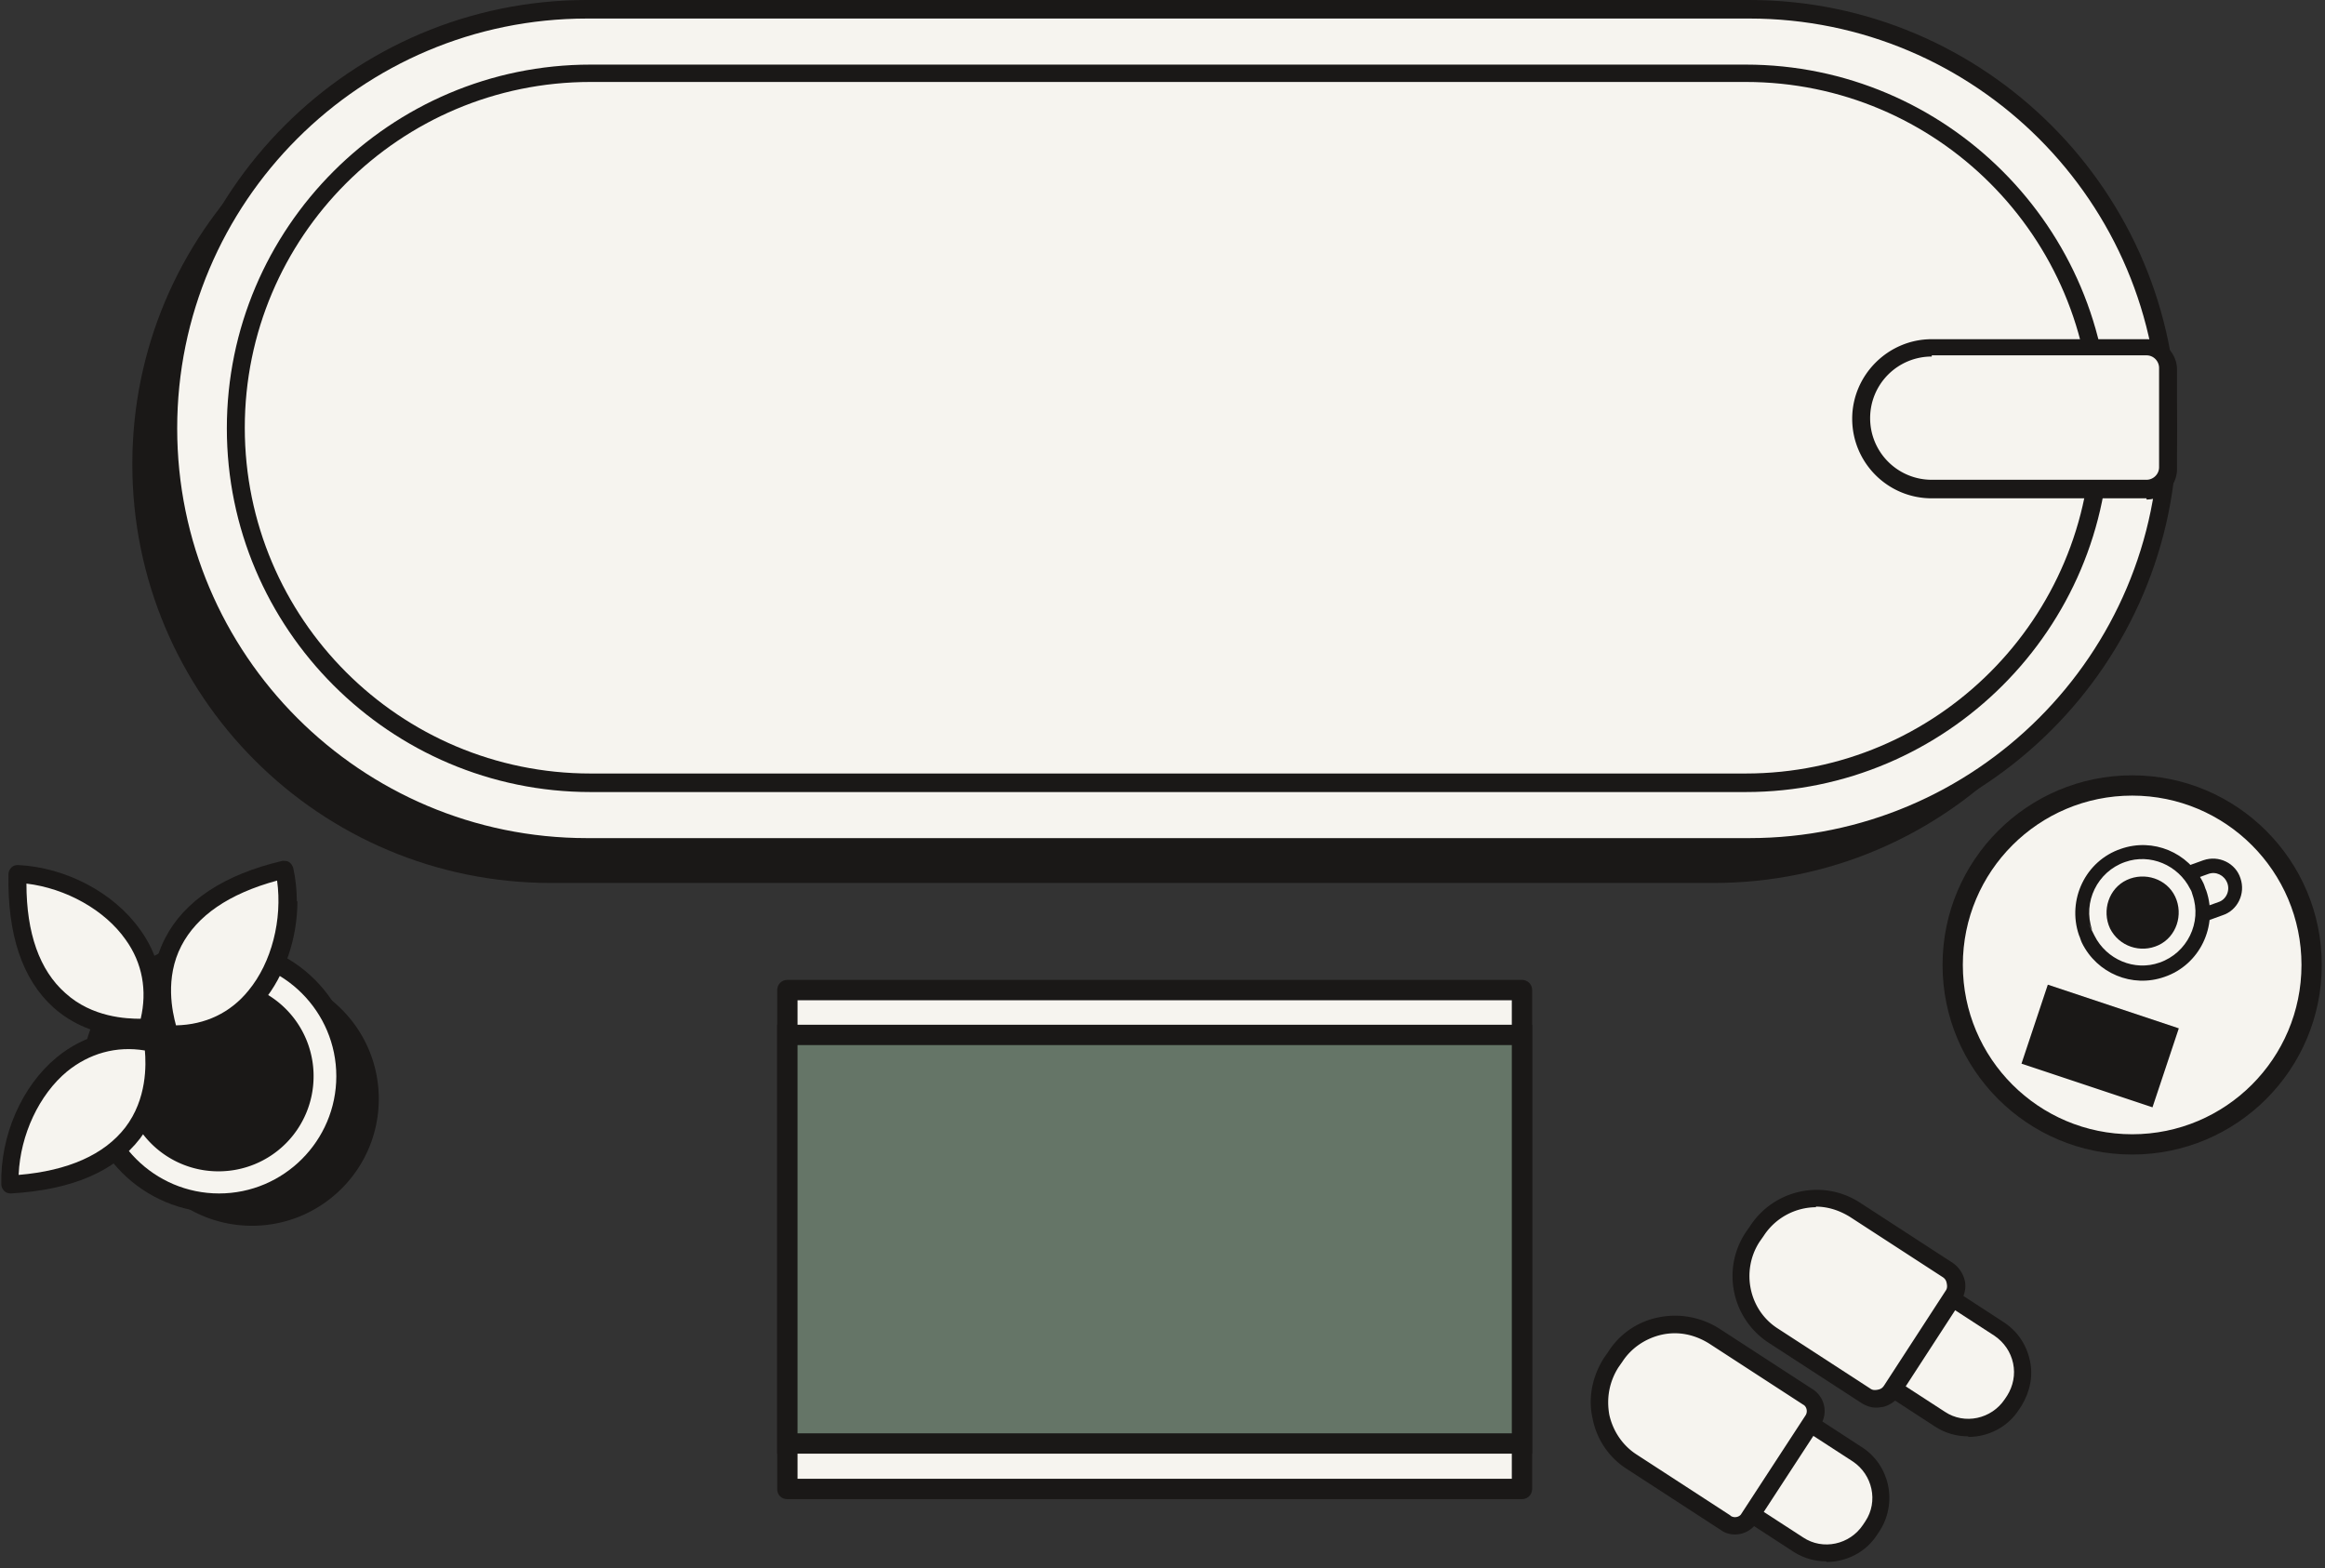
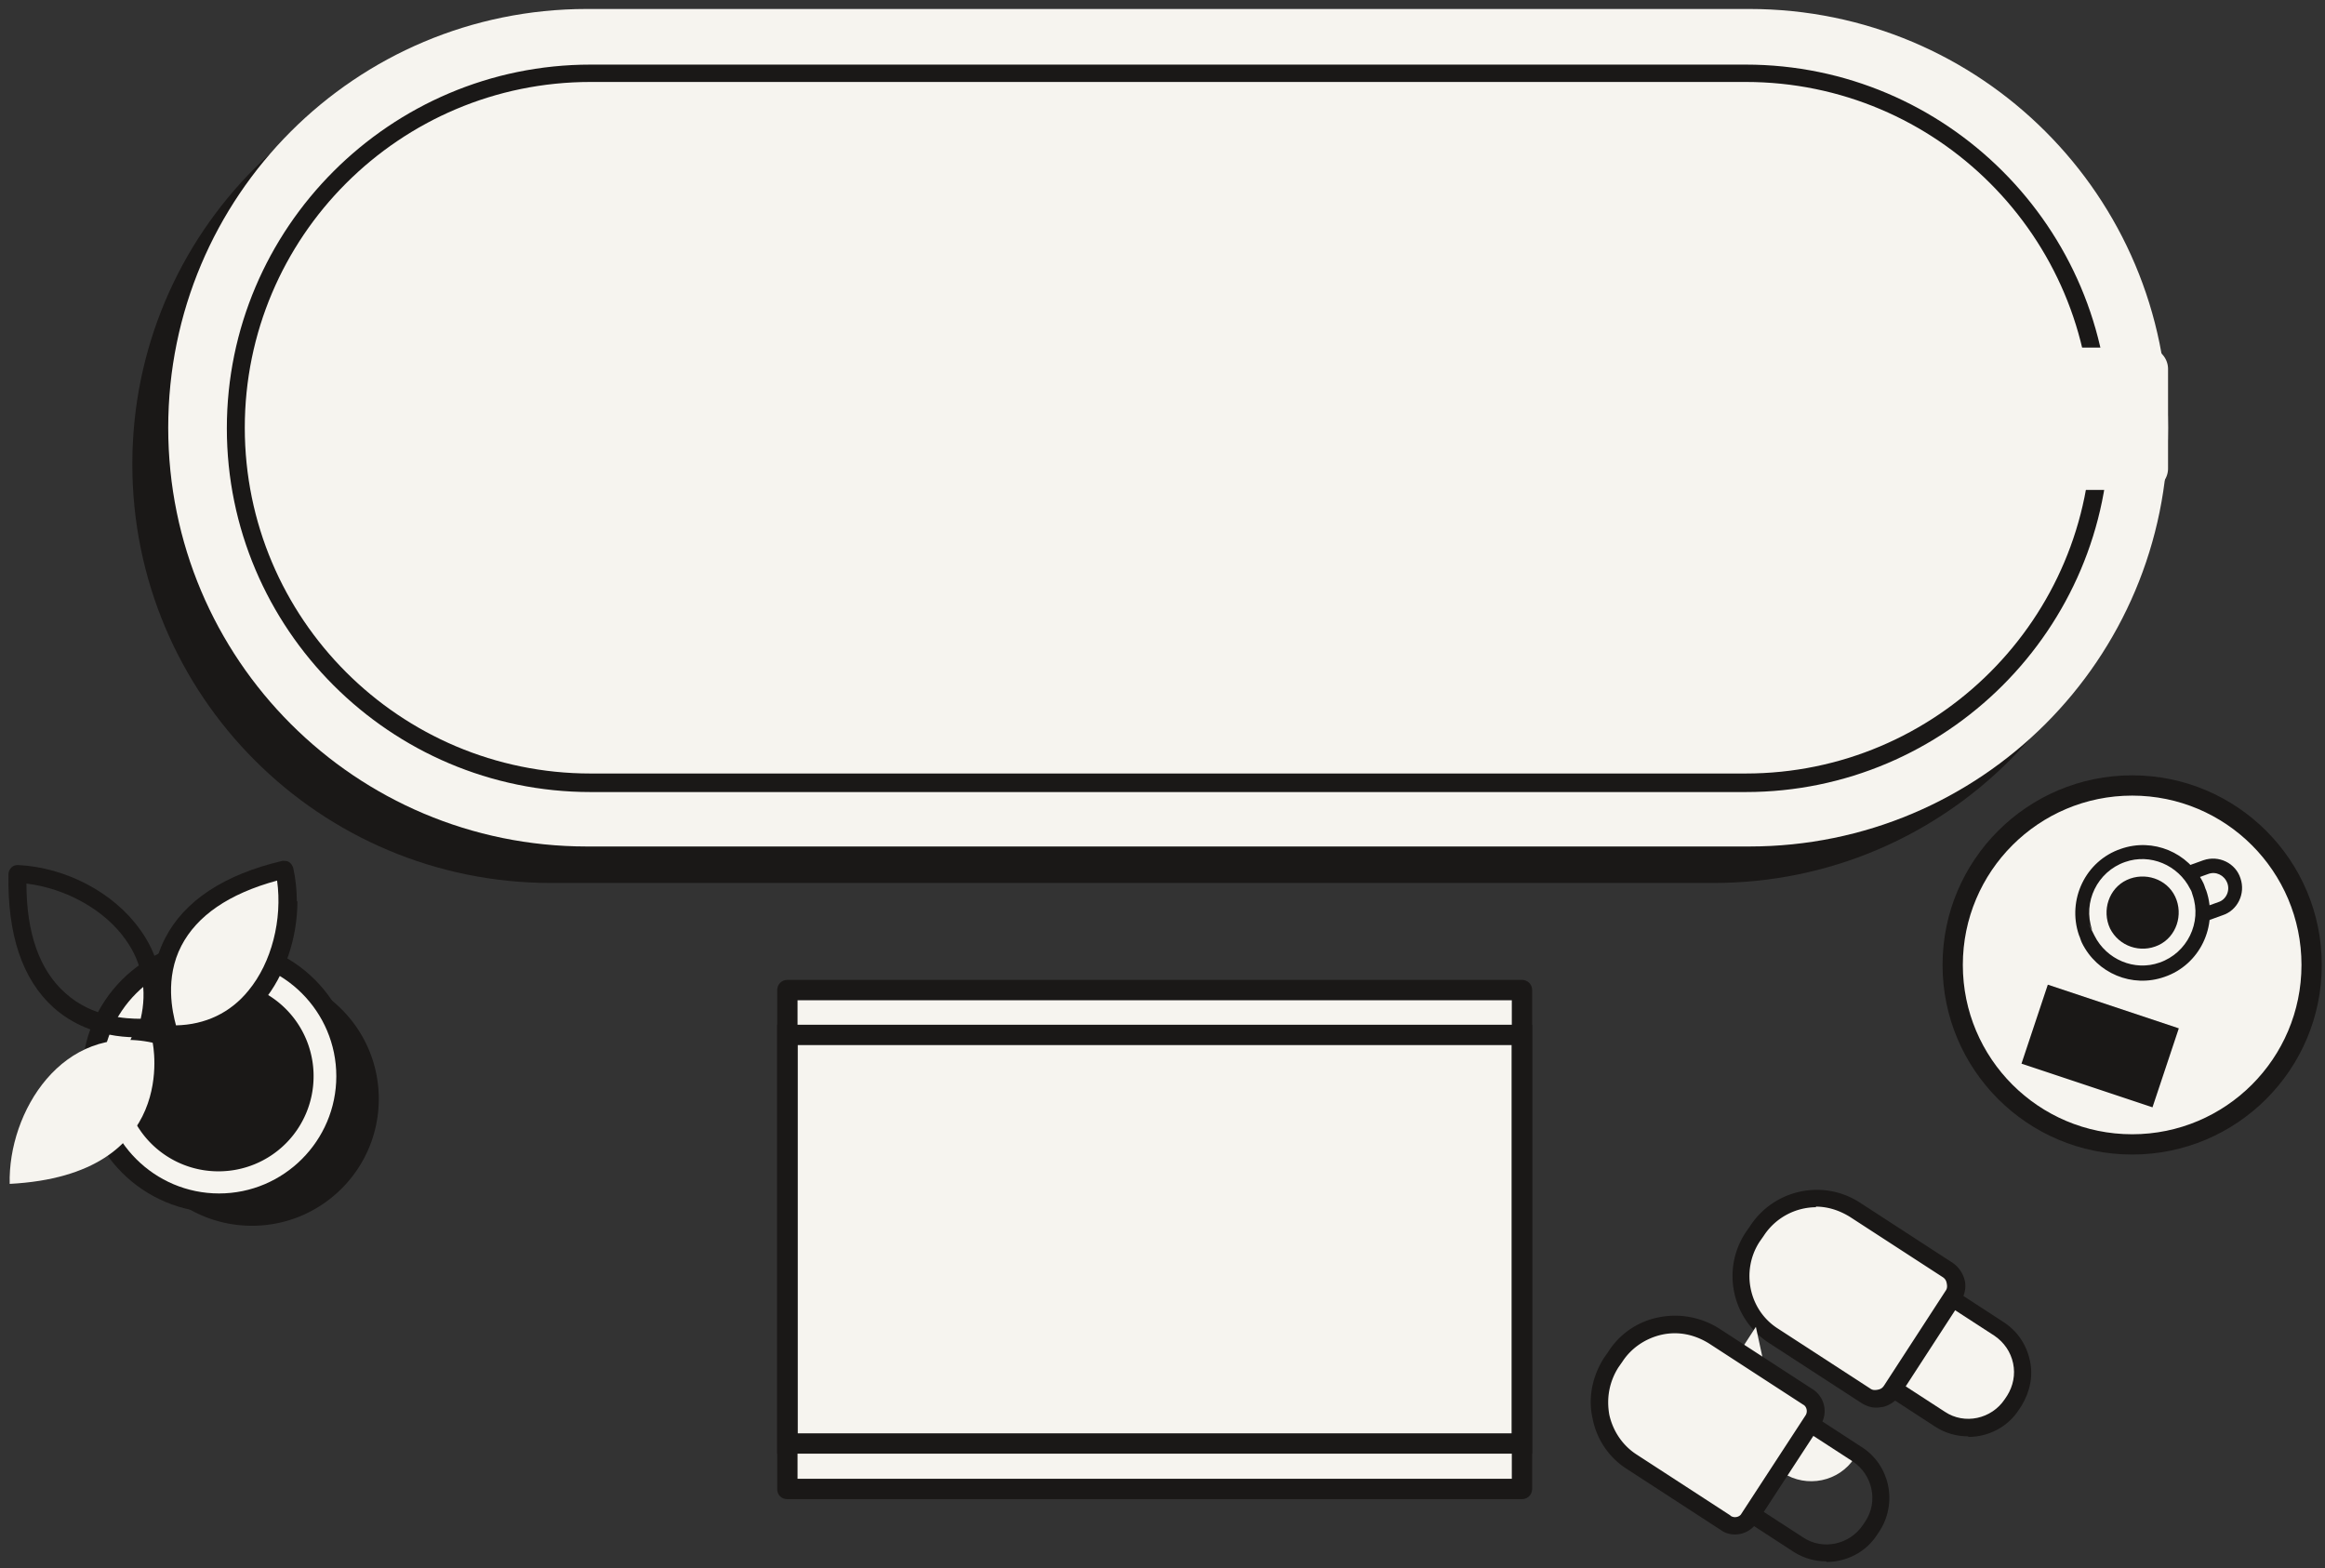
<svg xmlns="http://www.w3.org/2000/svg" viewBox="0 0 344 232" class="h-20 max-w-[120px]" aria-label="Bathroom Mat Setup" fill="none" height="232" width="344">
  <rect x="0" y="0" width="344" height="232" fill="#333333" stroke="none" />
  <path d="M315.468 169.32c14.664 0 26.553-11.888 26.553-26.553s-11.889-26.553-26.553-26.553-26.553 11.888-26.553 26.553 11.888 26.553 26.553 26.553" fill="#f6f4ef" />
  <path clip-rule="evenodd" d="M315.468 117.714c-13.837 0-25.053 11.216-25.053 25.053 0 13.836 11.216 25.053 25.053 25.053 13.836 0 25.053-11.217 25.053-25.053s-11.217-25.053-25.053-25.053m-28.053 25.053c0-15.493 12.559-28.053 28.053-28.053 15.493 0 28.053 12.56 28.053 28.053s-12.56 28.053-28.053 28.053-28.053-12.56-28.053-28.053" fill-rule="evenodd" fill="#1a1817" />
  <path d="M225.188 220.302v-73.818H116.497v73.818z" fill="#f6f4ef" />
  <path d="M225.187 221.806h-108.69c-.885 0-1.505-.619-1.505-1.504v-73.818c0-.796.62-1.505 1.505-1.505h108.69c.797 0 1.505.62 1.505 1.505v73.818c0 .796-.62 1.504-1.505 1.504m-107.185-3.009h105.681v-70.808H118.002z" fill="#1a1817" />
-   <path d="M225.188 213.575v-60.452H116.497v60.452z" fill="#657567" />
  <path d="M226.692 215.079h-111.7v-63.461h111.7zm-108.69-3.009h105.681v-57.443H118.002zM253.51 6.727H81.535c-34.253 0-61.957 27.704-61.957 61.957s27.704 61.957 61.957 61.957H253.51c34.254 0 61.958-27.703 61.958-61.957 0-34.253-27.704-61.957-61.958-61.957" fill="#1a1817" />
  <path d="M258.821 1.328H86.846c-34.254 0-61.957 27.703-61.957 61.957 0 34.253 27.703 61.957 61.957 61.957H258.82c34.253 0 61.957-27.704 61.957-61.957S293.074 1.328 258.821 1.328" fill="#f6f4ef" />
-   <path d="M258.821 126.57H86.846c-34.873 0-63.285-28.412-63.285-63.285S51.973 0 86.846 0H258.82c34.873 0 63.285 28.412 63.285 63.285s-28.412 63.285-63.285 63.285M86.846 2.744c-33.457 0-60.63 27.172-60.63 60.63 0 33.456 27.173 60.629 60.63 60.629H258.82c33.457 0 60.63-27.173 60.63-60.63s-27.173-60.63-60.63-60.63z" fill="#1a1817" />
  <path d="M258.29 10.798H87.377c-29.031 0-52.486 23.544-52.486 52.487s23.543 52.486 52.486 52.486H258.29c29.032 0 52.487-23.543 52.487-52.486s-23.544-52.487-52.487-52.487" fill="#f6f4ef" />
  <path d="M258.29 117.187H87.377c-29.651 0-53.814-24.163-53.814-53.814 0-29.65 24.163-53.814 53.814-53.814H258.29c29.651 0 53.814 24.163 53.814 53.814s-24.163 53.814-53.814 53.814M87.377 12.126c-28.235 0-51.16 22.924-51.16 51.159s22.925 51.159 51.16 51.159H258.29c28.235 0 51.159-22.925 51.159-51.16s-22.924-51.158-51.159-51.158z" fill="#1a1817" />
  <path d="M285.817 51.424h31.775a3.173 3.173 0 0 1 3.186 3.187v14.692a3.173 3.173 0 0 1-3.186 3.187h-31.775c-5.753 0-10.444-4.691-10.444-10.444S280.064 51.6 285.817 51.6z" fill="#f6f4ef" />
-   <path d="M317.592 73.729h-31.775c-6.55 0-11.772-5.31-11.772-11.772 0-6.461 5.311-11.772 11.772-11.772h31.775c2.478 0 4.514 2.036 4.514 4.514v14.693c0 2.478-2.036 4.514-4.514 4.514zm-31.775-20.977a9.104 9.104 0 0 0-9.117 9.116 9.104 9.104 0 0 0 9.117 9.117h31.775c.974 0 1.859-.797 1.859-1.859V54.433c0-.973-.797-1.858-1.859-1.858h-31.775z" fill="#1a1817" />
  <path d="m294.845 146.484.354-2.921c.265-2.213 2.301-3.806 4.425-3.54 2.213.265 3.806 2.301 3.541 4.425l-.354 2.921" fill="#f6f4ef" />
  <path d="M326.708 136.306 326 134.27l2.213-.796c1.151-.354 1.77-1.682 1.328-2.833-.443-1.15-1.682-1.77-2.833-1.327l-2.212.796-.708-2.035 2.212-.797c2.302-.797 4.78.443 5.488 2.655.797 2.302-.443 4.78-2.655 5.488l-2.213.797z" fill="#1a1817" />
  <path d="M324.053 131.526c.177.266.266.531.354.885 1.416 4.072-.796 8.586-4.868 10.002-3.717 1.328-7.877-.443-9.647-3.983s-.266-.531-.354-.885c-1.417-4.072.796-8.586 4.868-10.002 3.717-1.327 7.877.443 9.647 3.983m1.947-.885c-2.212-4.514-7.434-6.727-12.214-5.045-5.222 1.77-7.966 7.523-6.196 12.745.177.355.266.797.443 1.151 2.213 4.514 7.435 6.727 12.214 5.045 5.222-1.77 7.966-7.523 6.196-12.745-.177-.354-.266-.797-.443-1.151" fill="#1a1817" />
  <path d="M312.193 137.368c1.328 2.655 4.514 3.718 7.169 2.478 2.656-1.239 3.718-4.514 2.479-7.169-1.24-2.655-4.515-3.717-7.17-2.478s-3.717 4.514-2.478 7.169m10.178 14.781-19.383-6.461-3.895 11.683 19.384 6.462z" fill="#1a1817" />
  <path d="m283.073 188.35 12.657 8.231c3.54 2.301 4.514 7.081 2.213 10.621l-.354.531c-2.302 3.541-7.081 4.514-10.621 2.213l-12.657-8.231 8.674-13.365z" fill="#f6f4ef" />
  <path d="M291.216 212.513c-1.682 0-3.364-.443-4.868-1.417l-12.657-8.231c-.266-.177-.531-.531-.531-.797 0-.265 0-.708.177-.973l8.674-13.365c.354-.62 1.15-.797 1.77-.354l12.657 8.231c2.036 1.328 3.363 3.275 3.894 5.665.531 2.301 0 4.691-1.239 6.727l-.354.531c-1.682 2.655-4.602 4.071-7.523 4.071zm-15.047-11.153 11.595 7.524c2.921 1.947 6.904 1.062 8.851-1.859l.354-.531c.885-1.416 1.239-3.098.885-4.78-.354-1.681-1.328-3.097-2.744-4.071l-11.595-7.523-7.257 11.24z" fill="#1a1817" />
  <path d="m274.576 179.056 13.63 8.851c1.328.885 1.682 2.567.797 3.895l-9.028 13.896c-.885 1.327-2.567 1.681-3.895.796l-13.63-8.851c-4.868-3.186-6.284-9.736-3.098-14.604l.62-.885c3.186-4.868 9.736-6.284 14.604-3.098" fill="#f6f4ef" />
  <path d="M277.585 208.265c-.796 0-1.504-.266-2.213-.709l-13.63-8.851c-5.488-3.54-7.081-10.886-3.452-16.374l.62-.885c3.54-5.488 10.886-7.081 16.374-3.452l13.63 8.851a4.4 4.4 0 0 1 1.771 2.567c.265 1.062 0 2.124-.531 3.098l-9.028 13.896a4.4 4.4 0 0 1-2.567 1.77c-.266 0-.531.089-.885.089zm-8.851-29.651a9.3 9.3 0 0 0-7.789 4.248l-.619.885c-2.744 4.249-1.593 10.09 2.744 12.834l13.63 8.851c.354.266.708.266 1.151.177.442-.088.708-.265.973-.708l9.028-13.896c.266-.354.266-.708.177-1.151-.088-.442-.265-.708-.708-.973l-13.63-8.851c-1.593-.974-3.275-1.505-5.045-1.505z" fill="#1a1817" />
-   <path d="m262.096 206.937 12.657 8.231c3.54 2.301 4.514 7.081 2.213 10.621l-.354.531c-2.302 3.541-7.081 4.514-10.622 2.213l-12.657-8.231 8.674-13.365z" fill="#f6f4ef" />
+   <path d="m262.096 206.937 12.657 8.231l-.354.531c-2.302 3.541-7.081 4.514-10.622 2.213l-12.657-8.231 8.674-13.365z" fill="#f6f4ef" />
  <path d="M270.239 231.012c-1.682 0-3.363-.443-4.868-1.417l-12.657-8.231c-.265-.177-.531-.531-.531-.797 0-.354 0-.708.177-.973l8.674-13.365c.354-.62 1.151-.797 1.77-.354l12.657 8.231c4.16 2.655 5.311 8.232 2.656 12.392l-.354.531c-1.682 2.655-4.603 4.071-7.524 4.071zm-15.047-11.064 11.595 7.523c2.921 1.947 6.904 1.062 8.851-1.858l.354-.532c1.948-2.92 1.062-6.903-1.858-8.851l-11.595-7.523-7.258 11.241z" fill="#1a1817" />
  <path d="m253.511 197.643 13.896 9.028c1.15.708 1.504 2.301.708 3.452l-9.471 14.516c-.708 1.15-2.301 1.504-3.452.708l-13.896-9.028c-4.868-3.187-6.284-9.737-3.098-14.605l.62-.885c3.186-4.868 9.736-6.284 14.604-3.098z" fill="#f6f4ef" />
  <path d="M256.697 227.029c-.708 0-1.416-.177-2.036-.62l-13.896-9.028a11.4 11.4 0 0 1-5.133-7.523c-.708-3.098 0-6.284 1.681-8.94l.62-.885a11.4 11.4 0 0 1 7.523-5.133c3.098-.62 6.285 0 8.94 1.681l13.896 9.028c1.682 1.151 2.213 3.452 1.062 5.223l-9.47 14.515c-.709 1.062-1.948 1.682-3.098 1.682zm-.619-2.744c.531.354 1.327.177 1.593-.354l9.47-14.516c.354-.531.177-1.327-.354-1.593l-13.896-9.028c-2.124-1.327-4.514-1.859-6.992-1.327-2.39.531-4.514 1.947-5.842 3.982l-.619.886c-1.328 2.124-1.771 4.514-1.328 6.992.531 2.39 1.947 4.514 3.983 5.842l13.896 9.028zM56.044 162.593c0-10.355-8.408-18.764-18.764-18.764s-18.764 8.409-18.764 18.764c0 10.356 8.409 18.764 18.764 18.764 10.356 0 18.764-8.408 18.764-18.764" fill="#1a1817" />
  <path d="M51.088 159.23c0-10.356-8.409-18.764-18.764-18.764-10.356 0-18.764 8.408-18.764 18.764s8.408 18.764 18.764 18.764 18.764-8.408 18.764-18.764" fill="#f6f4ef" />
  <path d="M52.504 159.23c0 11.063-9.028 20.18-20.18 20.18s-20.18-9.028-20.18-20.18c0-11.153 9.028-20.181 20.18-20.181s20.18 9.028 20.18 20.181m-37.44 0c0 9.559 7.79 17.348 17.348 17.348 9.56 0 17.348-7.789 17.348-17.348s-7.788-17.348-17.348-17.348-17.348 7.789-17.348 17.348" fill="#1a1817" />
  <path d="M46.397 159.23a14.05 14.05 0 0 0-14.073-14.073A14.05 14.05 0 0 0 18.25 159.23a14.05 14.05 0 0 0 14.073 14.073 14.05 14.05 0 0 0 14.073-14.073" fill="#1a1817" />
  <path d="M22.588 154.274s4.16 19.56-21.154 20.888c-.266-10.621 7.789-23.809 21.153-20.888" fill="#f6f4ef" />
-   <path d="M24.27 157.371c0 2.921-.62 7.17-3.541 11.064-3.806 4.957-10.179 7.612-19.118 8.143-.354 0-.708-.088-.974-.354-.265-.266-.442-.62-.442-.974-.178-7.169 3.009-14.515 8.142-18.764 4.16-3.452 9.206-4.691 14.693-3.54.531.088.885.531.974.973 0 .177.265 1.417.265 3.364zM2.76 173.834c7.347-.619 12.657-3.009 15.755-6.992 3.275-4.249 3.098-9.382 2.921-11.418-4.248-.708-8.231.443-11.506 3.098-4.16 3.452-6.904 9.382-7.17 15.224z" fill="#1a1817" />
-   <path d="M21.88 152.06s-19.827 2.744-19.296-22.658c10.621.531 23.101 9.559 19.295 22.658" fill="#f6f4ef" />
  <path d="M23.915 147.193c0 1.681-.265 3.451-.797 5.222-.177.531-.62.885-1.062.973-.354 0-8.143 1.062-14.161-4.337-4.603-4.16-6.816-10.798-6.639-19.738 0-.354.177-.708.443-.973.265-.266.62-.354.974-.354 7.08.354 14.161 4.071 18.056 9.559 2.124 2.921 3.186 6.196 3.186 9.648m-3.098 3.54c.974-4.16.266-8.231-2.213-11.683-3.097-4.426-8.85-7.612-14.692-8.32 0 7.346 1.947 12.834 5.753 16.197 3.983 3.629 9.116 3.806 11.152 3.806" fill="#1a1817" />
  <path d="M25.154 153.034s-7.7-18.498 16.994-24.429c2.213 10.356-3.275 24.783-16.994 24.429" fill="#f6f4ef" />
  <path d="M44.007 133.296c0 5.488-1.858 11.064-5.133 14.959-3.452 4.16-8.232 6.284-13.808 6.107-.531 0-.973-.354-1.24-.797-.176-.265-3.097-7.612.62-14.781 2.833-5.488 8.674-9.382 17.348-11.418.355 0 .709 0 .974.177.266.177.531.531.62.885.354 1.593.53 3.275.53 4.957zM26.04 151.707c4.337-.089 8.054-1.859 10.71-5.134 3.451-4.16 5.044-10.533 4.248-16.286-7.17 1.947-11.86 5.222-14.162 9.648-2.478 4.779-1.327 9.824-.796 11.772" fill="#1a1817" />
</svg>